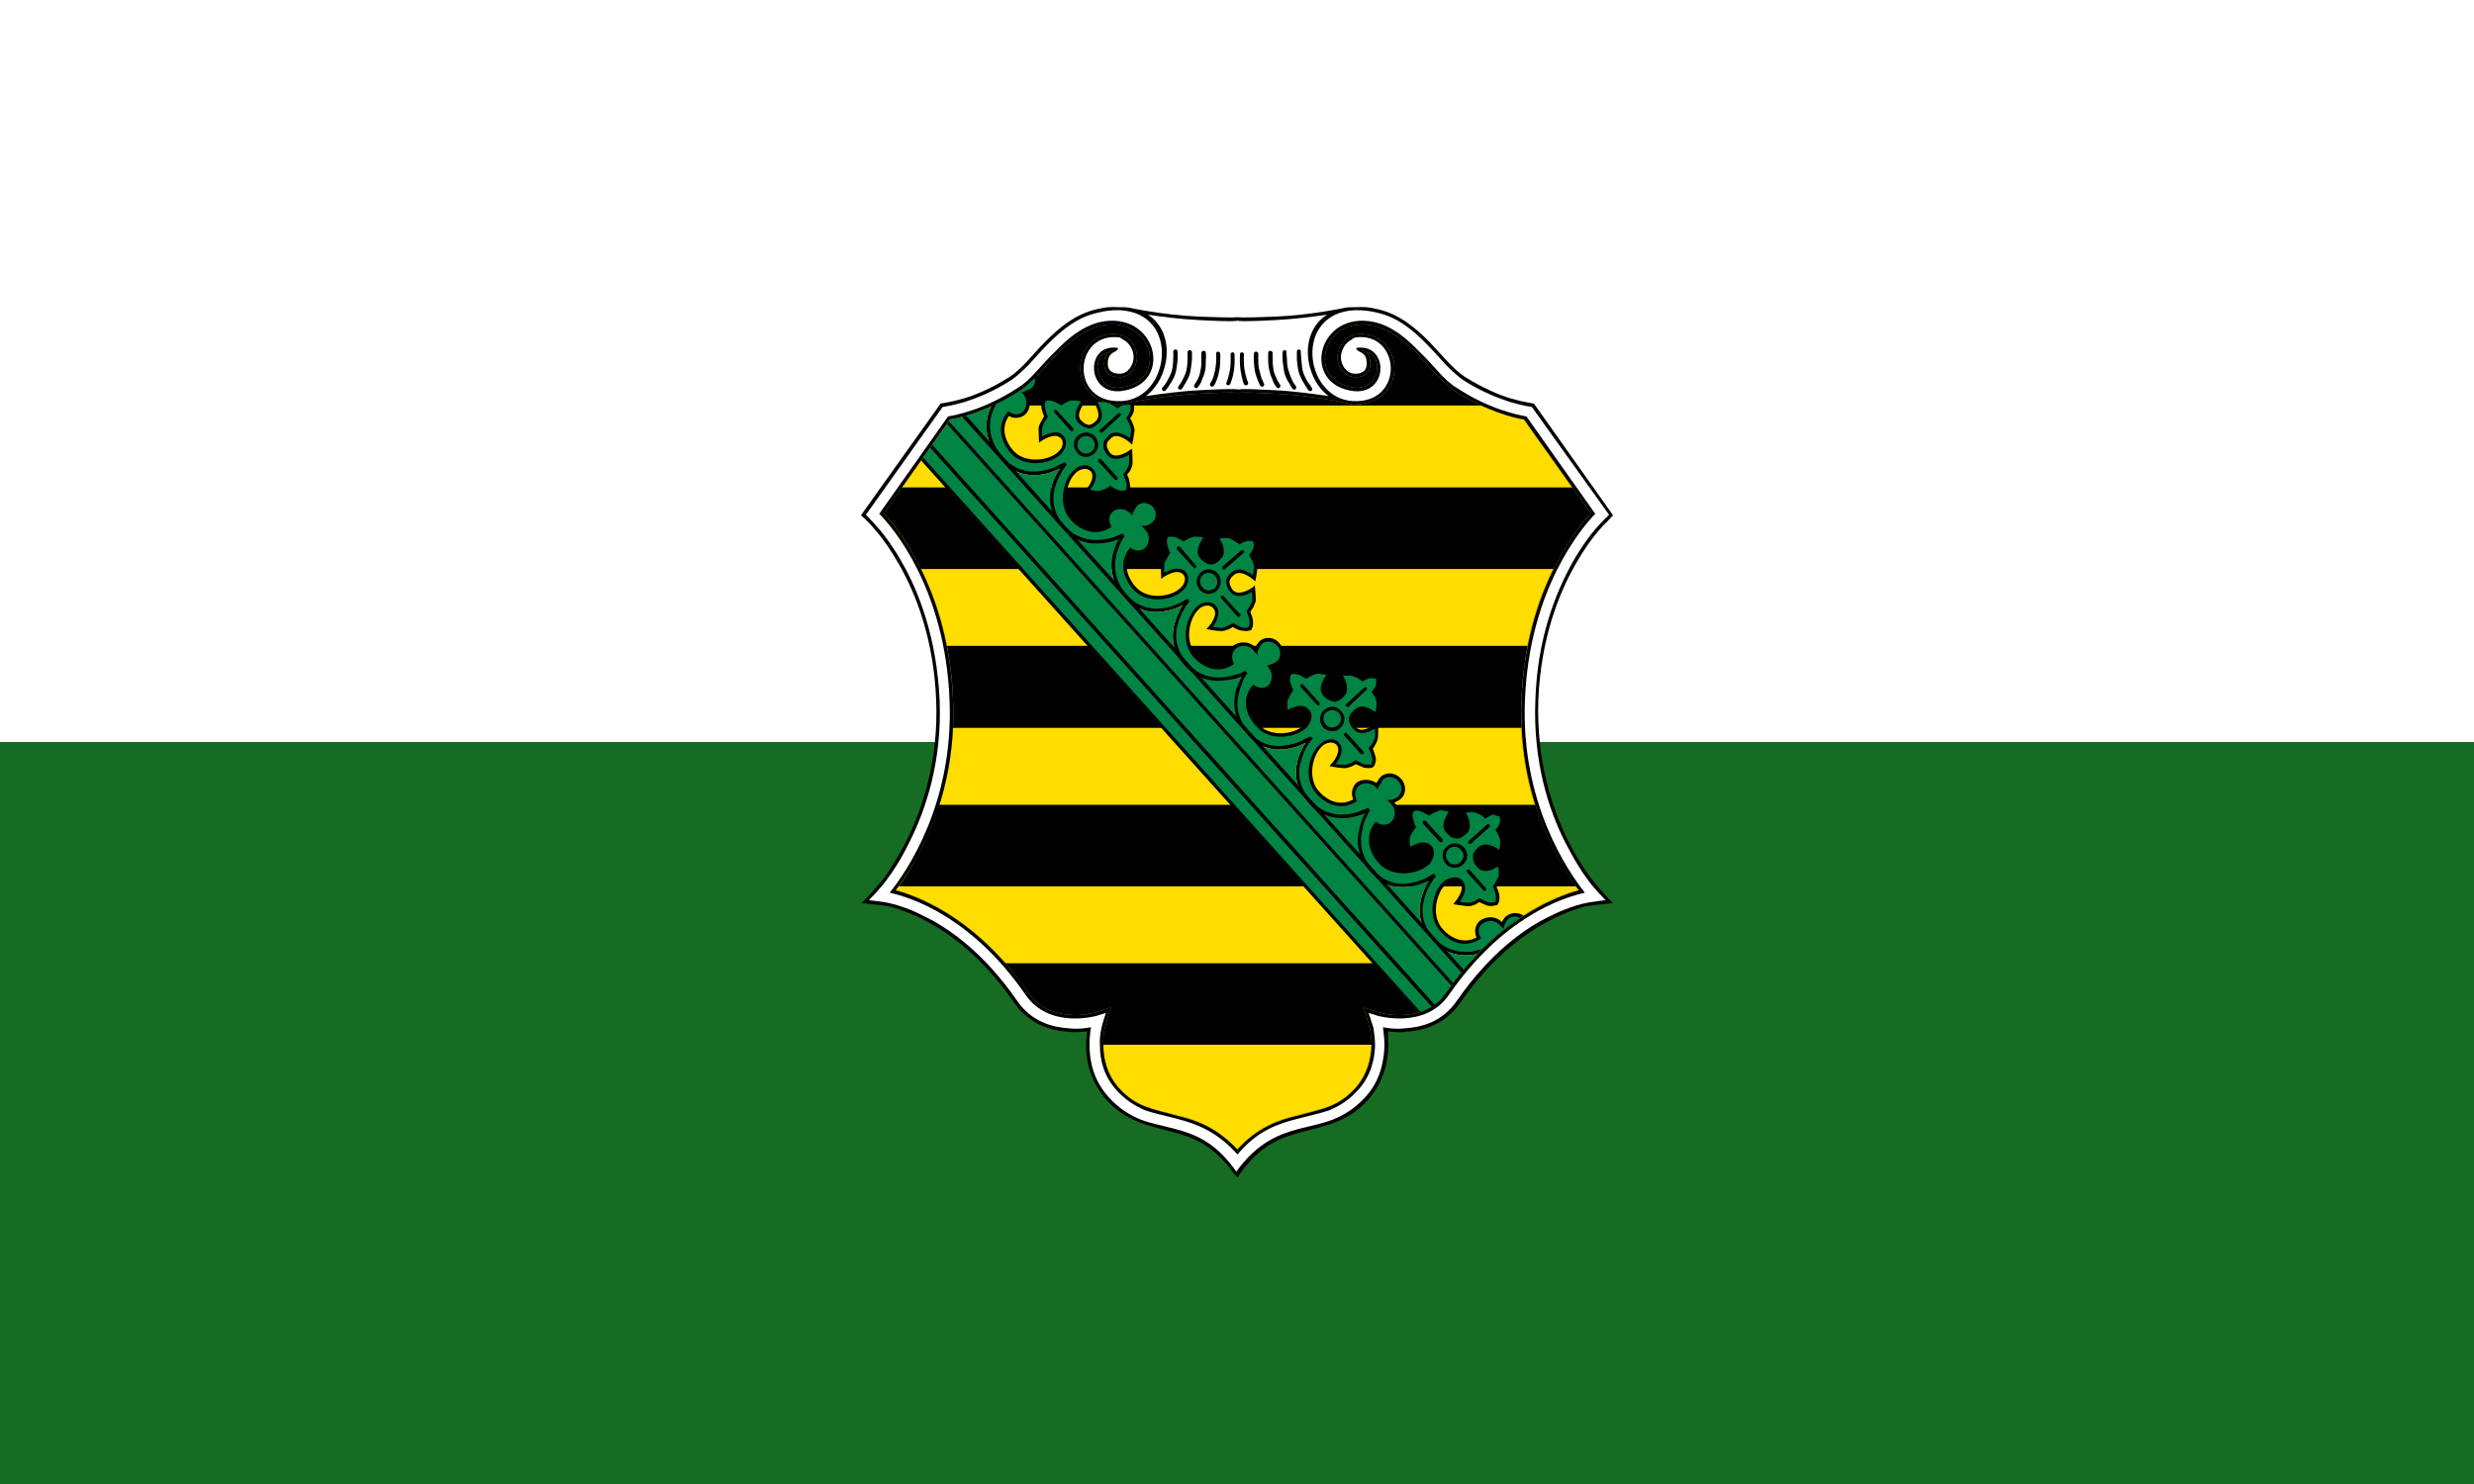
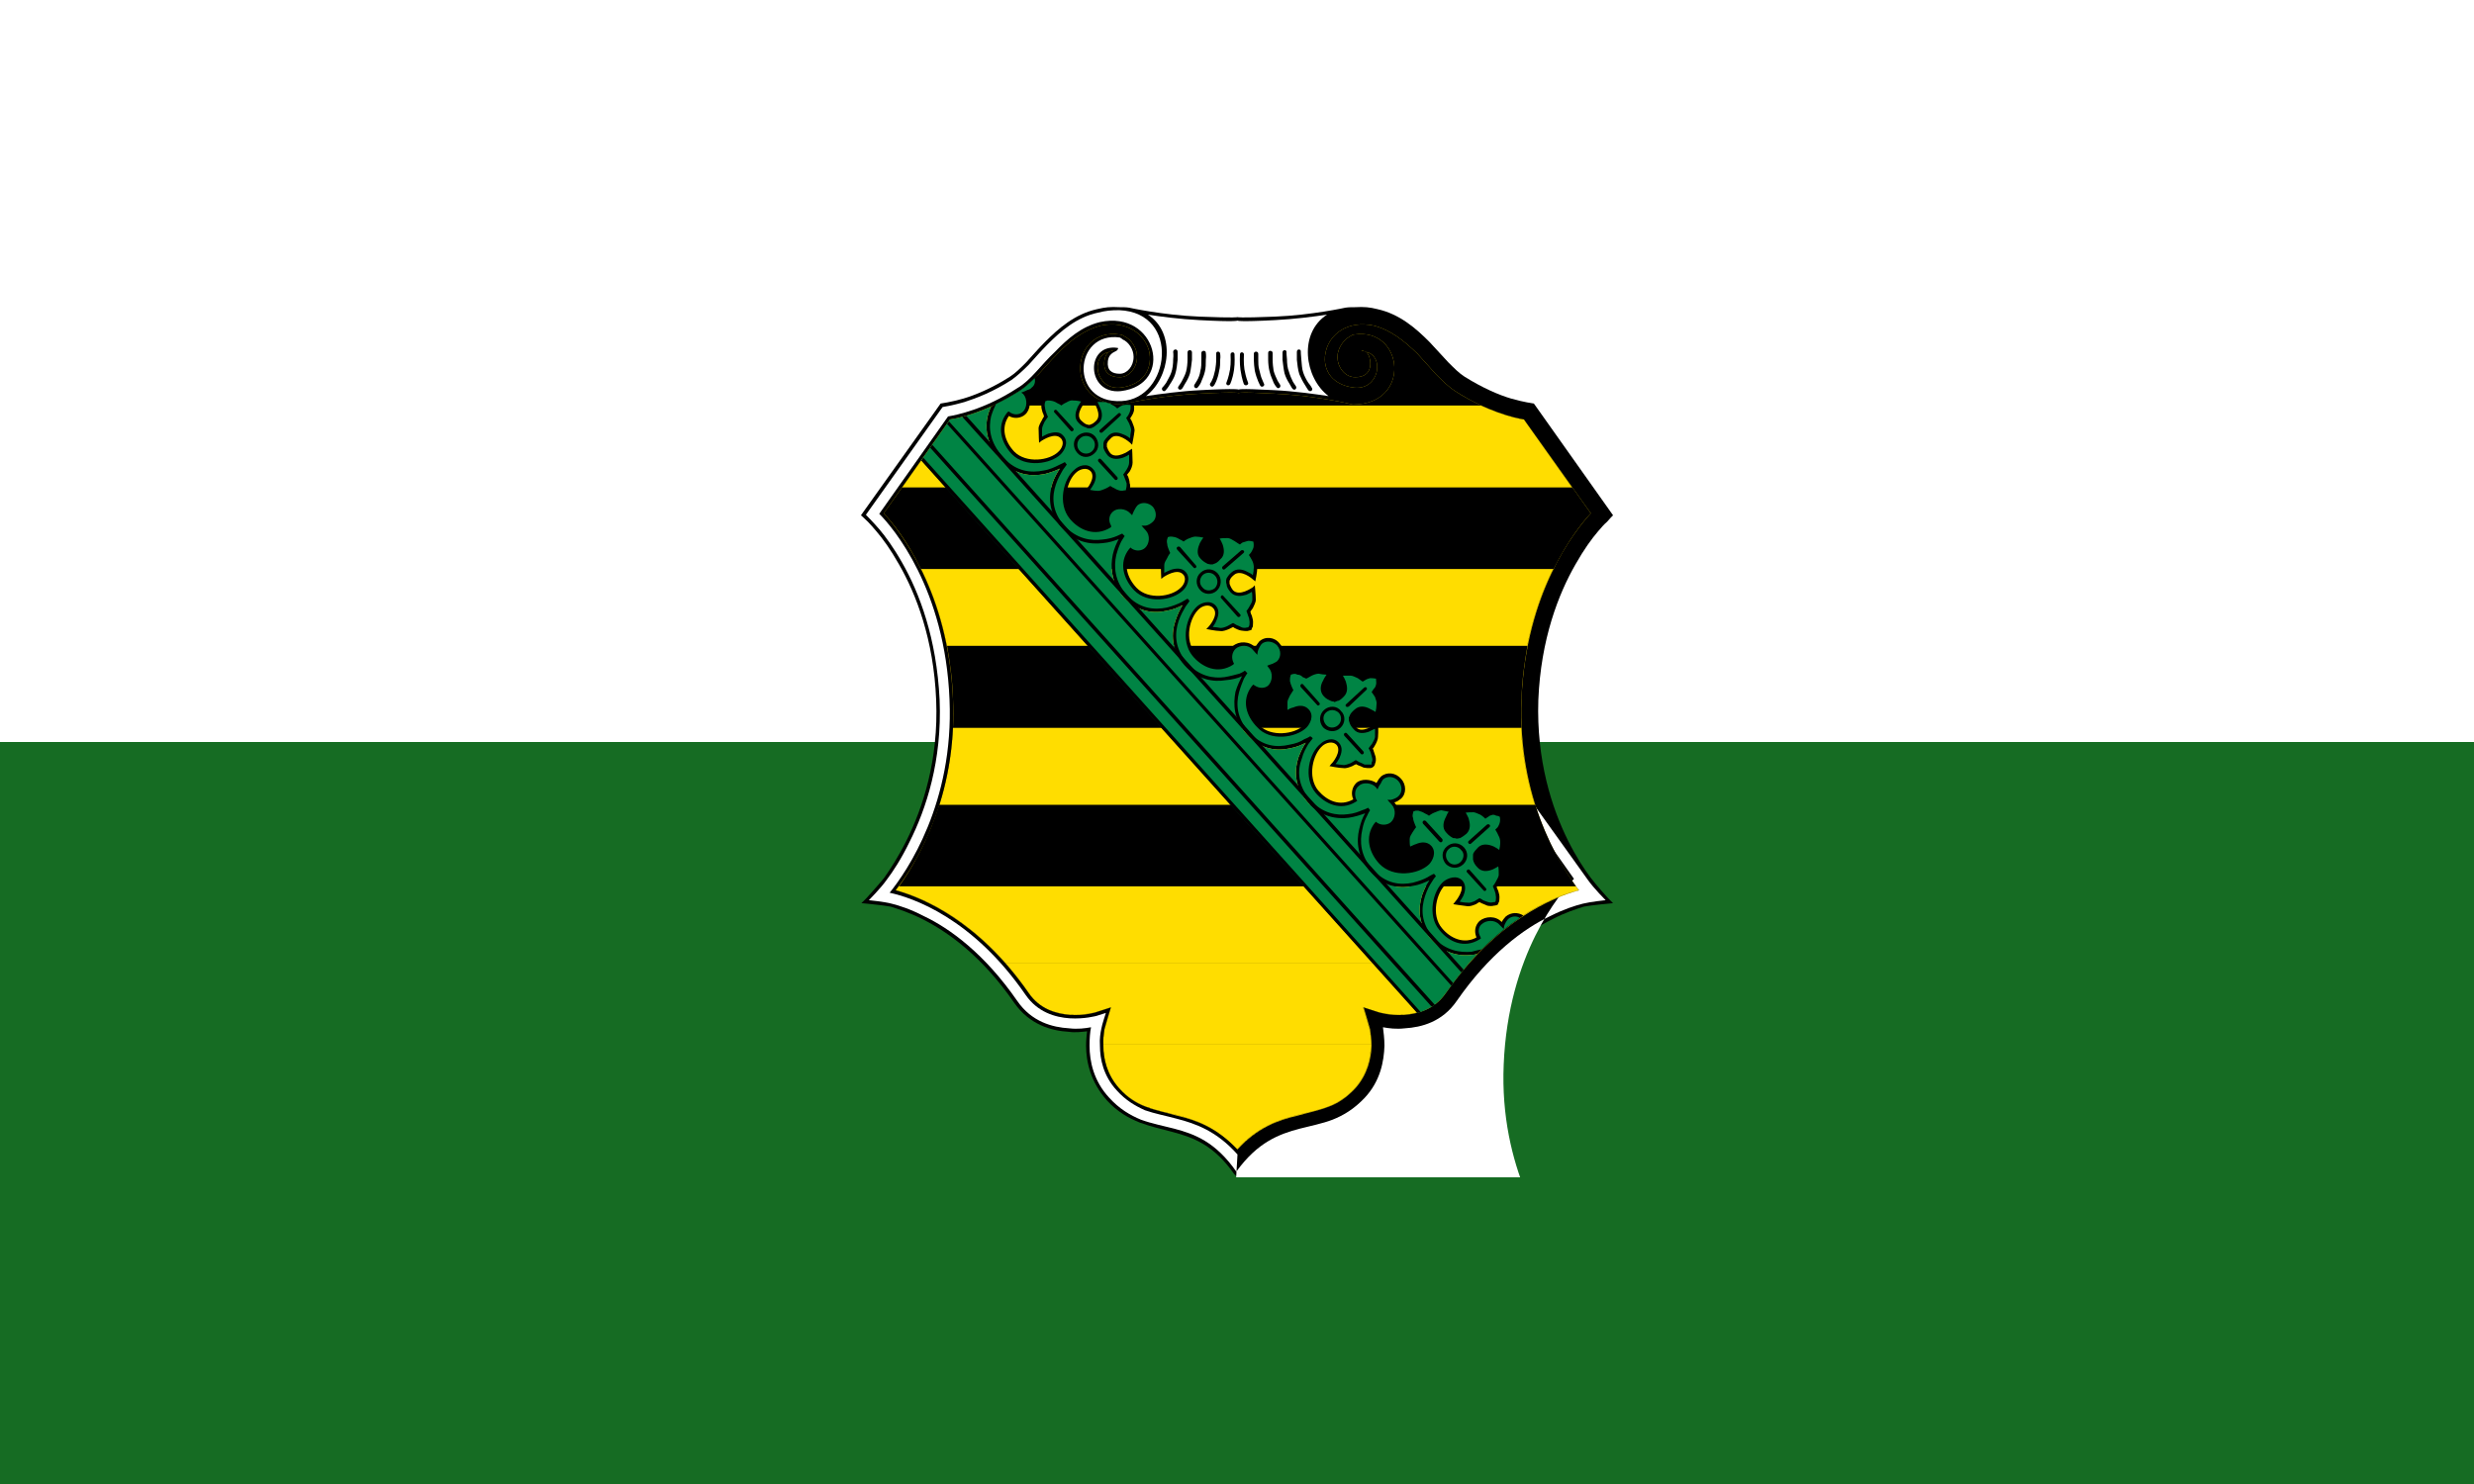
<svg xmlns="http://www.w3.org/2000/svg" height="300" overflow="hidden" width="500">
  <rect width="100%" height="100%" fill="#333333" stroke="none" />
  <clipPath id="a">
    <path d="m0 0h500v300h-500z" />
  </clipPath>
  <clipPath id="b">
    <path d="m174 62h152v176h-152z" />
  </clipPath>
  <clipPath id="c">
    <path d="m174 62h152v176h-152z" />
  </clipPath>
  <clipPath id="d">
    <path d="m174 62h152v176h-152z" />
  </clipPath>
  <g clip-path="url(#a)">
    <path d="m0 0h500v300h-500z" fill="#fff" />
    <path d="m0 0h500v300h-500z" fill="#166c23" />
    <path d="m0 0h500v150h-500z" fill="#fff" />
    <g clip-path="url(#b)">
      <g clip-path="url(#c)">
        <g clip-path="url(#d)">
          <path d="m76.1 175.3-.7-.7c-4.1-5.8-8.2-7.3-12.3-8.4-2.3-.6-4.5-1.1-6.7-1.9-2.3-.9-4.6-2.2-6.7-4.5-3.3-3.7-4.2-7.8-4.2-11 0-1.1.1-2 .2-2.9-1 .1-2.3.3-3.7.1-3.5-.2-7.9-1.4-11-5.8-6.5-9.4-13.4-14.3-18.6-16.9-2.6-1.3-4.8-2-6.4-2.5-1.5-.3-5.9-.7-5.9-.7l1-1s2.3-2.5 3.6-4.1c1.2-1.7 2.9-4.3 4.5-7.5 3.3-6.6 6.5-16.2 6-28.3-.5-12.3-4.1-21.4-7.5-27.3-1.7-3-3.3-5.2-4.6-6.7-.6-.7-1.2-1.4-1.7-1.9s-1.4-1.3-1.4-1.3l16.1-22.5s2.2-.3 4.6-1 5.8-2.1 9.4-4.4c1.1-.7 2.1-1.7 3.3-2.9 1.2-1.3 2.4-2.7 3.8-4.1 2.7-2.7 6-5.6 10.5-6.6 1.7-.4 2.7-.5 4.5-.4.6 0 1.5 0 2 .1 0 0 6.8 1.5 14.2 1.8 7.5.3 7.7.1 7.7.1s.1.2 7.6-.1c7.4-.3 14.2-1.8 14.2-1.8.6-.1 1.4-.1 2-.1 1.8-.1 2.9 0 4.5.4 4.5 1 7.8 3.9 10.5 6.6 1.3 1.4 2.6 2.8 3.8 4.1 1.2 1.2 2.2 2.2 3.3 2.9 3.7 2.3 7 3.7 9.4 4.4s4.6 1 4.6 1l16 22.5s-.8.8-1.2 1.3c-.6.5-1.2 1.2-1.8 1.9-1.3 1.5-2.9 3.7-4.6 6.7-3.4 5.9-7 15-7.5 27.3-.4 12.1 2.7 21.7 6 28.3 1.6 3.2 3.3 5.8 4.6 7.5 1.2 1.6 3.5 4.1 3.5 4.1l1 1s-4.4.4-5.9.7c-1.6.5-3.8 1.2-6.3 2.5-5.3 2.6-12.2 7.5-18.7 16.9-3.1 4.4-7.5 5.6-11.1 5.8-1.3.2-2.6 0-3.5-.1 0 .9.1 1.8.1 2.9-.1 3.2-.9 7.3-4.2 11-2.1 2.3-4.4 3.6-6.7 4.5-2.2.8-4.4 1.3-6.7 1.9-4.1 1.1-8.3 2.6-12.4 8.4l-.5.8z" fill-rule="evenodd" transform="matrix(1 0 0 1.004 174 62)" />
          <path d="m75.9 174.1v.1l.1-.1" fill="none" stroke="#c10077" stroke-miterlimit="2.613" stroke-width=".016" transform="matrix(1 0 0 1.004 174 62)" />
-           <path d="m76.1 170.7c-4.2-4.7-8.4-6.2-12.3-7.2-2.2-.6-4.4-1-6.4-1.7-2-.9-3.9-2-5.7-4-2.7-2.9-3.4-6.3-3.4-9-.1-1.4.1-2.6.3-3.5.1-.7.9-3.1.9-3.1l-1.9.6c-.1 0-9.5 2.7-14.3-4.2-10.8-15.6-22.9-19.6-27.5-20.6 3.5-4.3 13-18.1 12.1-38.9-.9-22.3-11.4-34.6-14.2-37.4l13.9-19.6c1.7-.3 7.4-1.4 14-5.7 1.4-.8 2.6-2 3.8-3.3s2.4-2.7 3.8-4c2.6-2.7 5.4-5.1 9.1-6 11.5-2.5 15.2 12.6 4.2 13.9-7 .7-7.2-9.7-.6-8.7.1 0 .1.3-.1.4-.1.4-1.7.4-1.9 2.3-.2 1.8.8 2.5 2.4 2.5 1.5 0 2.8-1.5 2.8-3.4 0-1.5-1-3-2.2-3.5-.2-.2-.4-.3-.6-.4-9.3-1.3-10.3 13.4.4 12.8 9.8-.5 12-17.8-.5-18.3-1.7 0-2.7.1-4.3.5-4.3.9-7.5 3.7-10.2 6.4-1.4 1.4-2.6 2.8-3.8 4.1-1.2 1.2-2.3 2.2-3.4 3-3.7 2.4-7.1 3.7-9.6 4.5-2.4.7-4.4 1-4.4 1l-15.5 21.7s1.4 1.4 2.7 2.9c1.2 1.4 2.9 3.7 4.6 6.7 3.5 6.1 7 15.2 7.6 27.7.5 12.2-2.7 21.9-6.1 28.6-1.6 3.3-3.3 5.9-4.6 7.6-1.2 1.7-3.6 4.1-3.6 4.1s3.1.3 4.6.7c1.6.4 3.8 1.1 6.5 2.5 5.3 2.5 12.3 7.6 18.9 17.1 2.9 4.2 7.1 5.3 10.5 5.5 1.7.2 3.2 0 4.3-.2h.1c-.2.9-.3 2.2-.3 3.7 0 3.1.8 7.1 4 10.5 2 2.2 4.2 3.5 6.4 4.4 2.2.8 4.4 1.2 6.7 1.8 4.2 1.1 8.4 2.7 12.6 8.7v-.1c4.3-5.9 8.6-7.5 12.8-8.6 2.3-.6 4.5-1 6.6-1.8 2.3-.9 4.4-2.2 6.5-4.4 3.2-3.4 3.9-7.4 4-10.5 0-1.5-.2-2.8-.3-3.7h.1c1.1.2 2.6.4 4.3.2 3.4-.2 7.6-1.3 10.5-5.5 6.6-9.5 13.6-14.6 18.9-17.1 2.8-1.4 5-2.1 6.6-2.5s4.6-.7 4.6-.7-2.4-2.4-3.6-4.1c-1.3-1.7-2.9-4.3-4.6-7.6-3.4-6.7-6.5-16.4-6-28.6.4-12.5 4.1-21.6 7.5-27.7 1.7-3 3.4-5.3 4.6-6.7 1.3-1.5 2.8-2.9 2.8-2.9l-15.6-21.7s-2-.3-4.4-1c-2.4-.8-5.9-2.1-9.6-4.5-1.1-.8-2.2-1.8-3.4-3-1.2-1.3-2.4-2.7-3.8-4.1-2.6-2.7-5.9-5.5-10.1-6.4-1.7-.4-2.7-.5-4.4-.5-12.6.5-10.3 17.8-.5 18.3 10.6.6 9.7-14.1.5-12.8-.3.1-.5.2-.7.4-1.1.5-2.2 2-2.2 3.5 0 1.9 1.3 3.4 2.9 3.4 1.5 0 2.5-.7 2.3-2.5-.1-1.9-1.9-1.9-1.9-2.3-.2-.1-.2-.4-.2-.4 6.6-1 6.6 9.4-.5 8.7-10.9-1.3-7.3-16.4 4.2-13.9 3.7.9 6.5 3.3 9.1 6 1.4 1.3 2.6 2.7 3.8 4s2.4 2.5 3.8 3.3c6.6 4.3 12.3 5.4 14 5.7l13.9 19.6c-2.7 2.8-13.3 15.1-14.2 37.4-.9 20.8 8.7 34.6 12.1 38.9-4.6 1-16.7 5-27.5 20.6-4.8 6.9-14.2 4.2-14.3 4.2l-1.9-.6s.8 2.4 1 3.1c.1.9.3 2.1.3 3.5-.1 2.7-.8 6.1-3.5 9-1.8 2-3.7 3.1-5.7 4-2.1.7-4.2 1.1-6.4 1.7-4 1-8.2 2.4-12.2 7.2" fill="#fff" fill-rule="evenodd" transform="matrix(1 0 0 1.004 174 62)" />
+           <path d="m76.1 170.7c-4.2-4.7-8.4-6.2-12.3-7.2-2.2-.6-4.4-1-6.4-1.7-2-.9-3.9-2-5.7-4-2.7-2.9-3.4-6.3-3.4-9-.1-1.4.1-2.6.3-3.5.1-.7.9-3.1.9-3.1l-1.9.6c-.1 0-9.5 2.7-14.3-4.2-10.8-15.6-22.9-19.6-27.5-20.6 3.5-4.3 13-18.1 12.1-38.9-.9-22.3-11.4-34.6-14.2-37.4l13.9-19.6c1.7-.3 7.4-1.4 14-5.7 1.4-.8 2.6-2 3.8-3.3s2.4-2.7 3.8-4c2.6-2.7 5.4-5.1 9.1-6 11.5-2.5 15.2 12.6 4.2 13.9-7 .7-7.2-9.7-.6-8.7.1 0 .1.3-.1.4-.1.4-1.7.4-1.9 2.3-.2 1.8.8 2.5 2.4 2.5 1.5 0 2.8-1.5 2.8-3.4 0-1.5-1-3-2.2-3.5-.2-.2-.4-.3-.6-.4-9.3-1.3-10.3 13.4.4 12.8 9.8-.5 12-17.8-.5-18.3-1.7 0-2.7.1-4.3.5-4.3.9-7.5 3.7-10.2 6.4-1.4 1.4-2.6 2.8-3.8 4.1-1.2 1.2-2.3 2.2-3.4 3-3.7 2.4-7.1 3.7-9.6 4.5-2.4.7-4.4 1-4.4 1l-15.5 21.7s1.4 1.4 2.7 2.9c1.2 1.4 2.9 3.7 4.6 6.7 3.5 6.1 7 15.2 7.6 27.7.5 12.2-2.7 21.9-6.1 28.6-1.6 3.3-3.3 5.9-4.6 7.6-1.2 1.7-3.6 4.1-3.6 4.1s3.1.3 4.6.7c1.6.4 3.8 1.1 6.5 2.5 5.3 2.5 12.3 7.6 18.9 17.1 2.9 4.2 7.1 5.3 10.5 5.5 1.7.2 3.2 0 4.3-.2h.1c-.2.9-.3 2.2-.3 3.7 0 3.1.8 7.1 4 10.5 2 2.2 4.2 3.5 6.4 4.4 2.2.8 4.4 1.2 6.7 1.8 4.2 1.1 8.4 2.7 12.6 8.7v-.1c4.3-5.9 8.6-7.5 12.8-8.6 2.3-.6 4.5-1 6.6-1.8 2.3-.9 4.4-2.2 6.5-4.4 3.2-3.4 3.9-7.4 4-10.5 0-1.5-.2-2.8-.3-3.7h.1c1.1.2 2.6.4 4.3.2 3.4-.2 7.6-1.3 10.5-5.5 6.6-9.5 13.6-14.6 18.9-17.1 2.8-1.4 5-2.1 6.6-2.5s4.6-.7 4.6-.7-2.4-2.4-3.6-4.1l-15.6-21.7s-2-.3-4.4-1c-2.4-.8-5.9-2.1-9.6-4.5-1.1-.8-2.2-1.8-3.4-3-1.2-1.3-2.4-2.7-3.8-4.1-2.6-2.7-5.9-5.5-10.1-6.4-1.7-.4-2.7-.5-4.4-.5-12.6.5-10.3 17.8-.5 18.3 10.6.6 9.7-14.1.5-12.8-.3.1-.5.2-.7.4-1.1.5-2.2 2-2.2 3.5 0 1.9 1.3 3.4 2.9 3.4 1.5 0 2.5-.7 2.3-2.5-.1-1.9-1.9-1.9-1.9-2.3-.2-.1-.2-.4-.2-.4 6.6-1 6.6 9.4-.5 8.7-10.9-1.3-7.3-16.4 4.2-13.9 3.7.9 6.5 3.3 9.1 6 1.4 1.3 2.6 2.7 3.8 4s2.4 2.5 3.8 3.3c6.6 4.3 12.3 5.4 14 5.7l13.9 19.6c-2.7 2.8-13.3 15.1-14.2 37.4-.9 20.8 8.7 34.6 12.1 38.9-4.6 1-16.7 5-27.5 20.6-4.8 6.9-14.2 4.2-14.3 4.2l-1.9-.6s.8 2.4 1 3.1c.1.9.3 2.1.3 3.5-.1 2.7-.8 6.1-3.5 9-1.8 2-3.7 3.1-5.7 4-2.1.7-4.2 1.1-6.4 1.7-4 1-8.2 2.4-12.2 7.2" fill="#fff" fill-rule="evenodd" transform="matrix(1 0 0 1.004 174 62)" />
          <path d="m76.1 169.7c4-4.4 8.2-5.9 12.1-6.8 2.1-.6 4.2-1 6.3-1.8 1.9-.7 3.6-1.8 5.4-3.7 2.5-2.8 3.2-6 3.3-8.6 0-1.3-.2-2.5-.3-3.3-.2-.8-1.3-4.4-1.3-4.4l3.1 1s2.3.7 5.1.5c2.9-.2 6.2-1.2 8.4-4.4 10.2-14.6 21.6-19.2 26.9-20.7-4-5.1-12.4-18.6-11.6-38.5.9-21.5 10.7-33.8 14-37.4l-13.5-18.9c-1.9-.3-7.5-1.6-13.9-5.7-1.4-.9-2.7-2.2-3.9-3.4-1.2-1.3-2.4-2.7-3.7-4.1-2.7-2.6-5.4-4.8-8.9-5.7-5.3-1.1-8.8 1.8-9.6 5-.9 3.2.6 6.9 5.7 7.5 5 .5 6.2-6.3 2.4-7.2-.3-.1-1.1-.4-.9-.2.2.1.7 0 .9.2.4.4.7.9.8 1.8.3 2.4-1.2 3.3-3 3.3-2.1 0-3.6-2-3.6-4.1 0-1.7 1.2-3.4 2.5-4.1.3-.2.6-.4.9-.4 10-1.5 11.7 14.1-.3 14.1l-1.8-.4s-6.8-1.5-14.2-1.8c-7.5-.4-7-.1-7-.1s-.2-.3-7.7.1c-7.4.3-14.2 1.8-14.2 1.8l-1.8.4c-11.9 0-10.3-15.6-.4-14.1.4 0 .7.2 1 .4 1.4.7 2.5 2.4 2.5 4.1 0 2.1-1.5 4.1-3.5 4.1-1.9 0-3.4-.9-3.1-3.3.1-.9.4-1.4.9-1.8.1-.2.6-.1.8-.2.2-.2-.6.1-.8.2-3.9.9-2.6 7.7 2.3 7.2 5.1-.6 6.6-4.3 5.8-7.5-.9-3.2-4.4-6.1-9.7-5-3.5.9-6.3 3.1-8.8 5.7-1.4 1.4-2.6 2.8-3.8 4.1-1.2 1.2-2.5 2.5-3.9 3.4-6.4 4.1-12 5.4-14 5.7l-13.4 18.9c3.3 3.6 13.1 15.9 14 37.4.9 19.9-7.6 33.4-11.6 38.5 5.4 1.5 16.7 6.1 26.9 20.7 2.2 3.2 5.5 4.2 8.4 4.4 2.8.2 5.1-.5 5.1-.5l3.1-1s-1.1 3.6-1.3 4.4c-.1.8-.3 2-.2 3.3 0 2.6.7 5.8 3.2 8.6 1.7 1.9 3.5 3 5.4 3.7 2.1.8 4.2 1.2 6.3 1.8 3.9.9 8 2.4 12.2 6.8z" fill="#fd0" fill-rule="evenodd" transform="matrix(1 0 0 1.004 174 62)" />
          <path d="m76 169.7c4.1-4.5 8.2-5.9 12.1-6.9 2.1-.5 4.3-1 6.3-1.7 1.9-.8 3.7-1.8 5.4-3.7 2.5-2.7 3.2-6 3.3-8.6 0-1.5-.1-2.6-.3-3.3-.2-.8-1.3-4.4-1.3-4.4l3.2 1s2.3.6 5.1.5c2.8-.3 6.1-1.1 8.4-4.4 10.1-14.7 21.4-19.3 26.9-20.7-4.1-5.1-12.5-18.7-11.7-38.5.9-21.5 10.8-33.8 14-37.4l-13.4-18.9c-2-.3-7.5-1.6-14-5.7-1.4-.9-2.7-2.2-3.9-3.4-1.2-1.3-2.4-2.7-3.7-4-2.6-2.7-5.4-4.9-8.8-5.7-5.4-1.2-8.8 1.7-9.7 5-.9 3.2.7 6.8 5.7 7.4 5 .5 6.3-6.2 2.4-7.2-.3 0-1.1-.3-.8-.1.1.1.7 0 .8.1.4.4.8 1 .8 1.8.3 2.4-1.1 3.3-3.1 3.3s-3.5-2-3.5-4c0-1.8 1.2-3.4 2.6-4.2.2-.2.5-.3.9-.4 9.9-1.4 11.6 14.1-.4 14.1l-1.8-.4s-6.8-1.5-14.2-1.8-7-.1-7-.1-.2-.2-7.6.1-14.2 1.8-14.2 1.8l-1.8.4c-12 0-10.3-15.5-.4-14.1.4.1.7.2.9.4 1.4.8 2.6 2.4 2.6 4.2 0 2-1.5 4-3.6 4-1.8 0-3.3-.9-3-3.3 0-.8.4-1.4.8-1.8.2-.1.7 0 .8-.1.3-.2-.5.1-.8.1-3.9 1-2.6 7.7 2.4 7.2 5-.6 6.6-4.2 5.7-7.4-.9-3.3-4.3-6.2-9.7-5-3.5.8-6.2 3-8.8 5.7-1.3 1.3-2.5 2.7-3.7 4-1.2 1.2-2.5 2.5-3.9 3.4-6.4 4.1-12 5.4-14 5.7l-13.4 18.9c3.3 3.6 13.1 15.9 14 37.4.8 19.8-7.6 33.4-11.6 38.5 5.3 1.4 16.7 6 26.9 20.7 2.2 3.3 5.5 4.1 8.3 4.4 2.9.1 5.1-.5 5.2-.5l3.1-1s-1.1 3.6-1.3 4.4c-.1.7-.3 1.8-.3 3.3.1 2.6.7 5.9 3.3 8.6 1.7 1.9 3.5 2.9 5.4 3.7 2 .7 4.1 1.2 6.3 1.7 3.9 1 7.9 2.4 12 6.9zm0 0c4.1-4.5 8.2-5.9 12.1-6.9 2.1-.5 4.3-1 6.3-1.7 1.9-.8 3.7-1.8 5.4-3.7 2.5-2.7 3.2-6 3.3-8.6 0-1.5-.1-2.6-.3-3.3-.2-.8-1.3-4.4-1.3-4.4l3.2 1s2.3.6 5.1.5c2.8-.3 6.1-1.1 8.4-4.4 10.1-14.7 21.4-19.3 26.9-20.7-4.1-5.1-12.5-18.7-11.7-38.5.9-21.5 10.8-33.8 14-37.4l-13.4-18.9c-2-.3-7.5-1.6-14-5.7-1.4-.9-2.7-2.2-3.9-3.4-1.2-1.3-2.4-2.7-3.7-4-2.6-2.7-5.4-4.9-8.8-5.7-5.4-1.2-8.8 1.7-9.7 5-.9 3.2.7 6.8 5.7 7.4 5 .5 6.3-6.2 2.4-7.2-.3 0-1.1-.3-.8-.1.1.1.7 0 .8.1.4.4.8 1 .8 1.8.3 2.4-1.1 3.3-3.1 3.3s-3.5-2-3.5-4c0-1.8 1.2-3.4 2.6-4.2.2-.2.5-.3.9-.4 9.9-1.4 11.6 14.1-.4 14.1l-1.8-.4s-6.8-1.5-14.2-1.8-7-.1-7-.1-.2-.2-7.6.1-14.2 1.8-14.2 1.8l-1.8.4c-12 0-10.3-15.5-.4-14.1.4.1.7.2.9.4 1.4.8 2.6 2.4 2.6 4.2 0 2-1.5 4-3.6 4-1.8 0-3.3-.9-3-3.3 0-.8.4-1.4.8-1.8.2-.1.7 0 .8-.1.3-.2-.5.1-.8.1-3.9 1-2.6 7.7 2.4 7.2 5-.6 6.6-4.2 5.7-7.4-.9-3.3-4.3-6.2-9.7-5-3.5.8-6.2 3-8.8 5.7-1.3 1.3-2.5 2.7-3.7 4-1.2 1.2-2.5 2.5-3.9 3.4-6.4 4.1-12 5.4-14 5.7l-13.4 18.9c3.3 3.6 13.1 15.9 14 37.4.8 19.8-7.6 33.4-11.6 38.5 5.3 1.4 16.7 6 26.9 20.7 2.2 3.3 5.5 4.1 8.3 4.4 2.9.1 5.1-.5 5.2-.5l3.1-1s-1.1 3.6-1.3 4.4c-.1.7-.3 1.8-.3 3.3.1 2.6.7 5.9 3.3 8.6 1.7 1.9 3.5 2.9 5.4 3.7 2 .7 4.1 1.2 6.3 1.7 3.9 1 7.9 2.4 12 6.9z" fill="none" stroke="#000" stroke-miterlimit="2.613" stroke-width=".016" transform="matrix(1 0 0 1.004 174 62)" />
          <path d="m125.4 19.9h-98.7c1.7-.8 3.5-1.7 5.3-2.9 1.4-.9 2.7-2.2 3.9-3.4 1.2-1.3 2.4-2.7 3.8-4.1 2.5-2.6 5.3-4.8 8.8-5.7 5.3-1.1 8.8 1.8 9.7 5 .8 3.2-.7 6.9-5.8 7.5-4.9.5-6.2-6.3-2.3-7.2.2-.1 1-.4.8-.2-.2.1-.7 0-.8.2-.5.4-.8.9-.9 1.8-.3 2.4 1.2 3.3 3.1 3.3 2 0 3.5-2 3.5-4.1 0-1.7-1.1-3.4-2.5-4.1-.3-.2-.6-.4-1-.4-9.9-1.5-11.5 14.1.4 14.1l1.8-.4s6.8-1.5 14.2-1.8c7.5-.4 7.7-.1 7.7-.1s-.5-.3 7 .1c7.4.3 14.2 1.8 14.2 1.8l1.8.4c12 0 10.3-15.6.3-14.1-.3 0-.6.2-.9.4-1.3.7-2.5 2.4-2.5 4.1 0 2.1 1.5 4.1 3.6 4.1 1.8 0 3.3-.9 3-3.3-.1-.9-.4-1.4-.8-1.8-.2-.2-.7-.1-.9-.2-.2-.2.6.1.9.2 3.8.9 2.6 7.7-2.4 7.2-5.1-.6-6.6-4.3-5.7-7.5.8-3.2 4.3-6.1 9.6-5 3.5.9 6.2 3.1 8.9 5.7 1.3 1.4 2.5 2.8 3.7 4.1 1.2 1.2 2.5 2.5 3.9 3.4 1.8 1.2 3.6 2.1 5.3 2.9" fill-rule="evenodd" transform="matrix(1 0 0 1.004 174 62)" />
          <path d="m125.3 19.9h-98.6" fill="none" stroke="#000" stroke-miterlimit="2.613" stroke-width=".016" transform="matrix(1 0 0 1.004 174 62)" />
          <path d="m8.3 36.4h135.5l3.7 5.2c-1.6 1.7-4.6 5.4-7.5 11.2h-127.9c-2.8-5.8-5.9-9.5-7.5-11.2z" fill-rule="evenodd" transform="matrix(1 0 0 1.004 174 62)" />
          <path d="m8.3 36.4h135.5m-3.9 16.4h-127.8" fill="none" stroke="#000" stroke-miterlimit="2.613" stroke-width=".016" transform="matrix(1 0 0 1.004 174 62)" />
          <path d="m17.4 68.3h117.3c-.6 3.4-1.1 6.9-1.2 10.7-.1 2-.1 3.9 0 5.8h-114.9c.1-1.9.1-3.8 0-5.8-.1-3.8-.6-7.3-1.2-10.7" fill-rule="evenodd" transform="matrix(1 0 0 1.004 174 62)" />
          <path d="m17.4 68.3h117.2m-1.2 16.4h-114.8" fill="none" stroke="#000" stroke-miterlimit="2.613" stroke-width=".016" transform="matrix(1 0 0 1.004 174 62)" />
          <path d="m15.8 100.3h120.5c2.4 7.6 5.9 13.2 8.2 16.4h-136.8c2.3-3.2 5.7-8.8 8.1-16.4" fill-rule="evenodd" transform="matrix(1 0 0 1.004 174 62)" />
          <path d="m15.8 100.3h120.5m8.1 16.4h-136.7" fill="none" stroke="#000" stroke-miterlimit="2.613" stroke-width=".016" transform="matrix(1 0 0 1.004 174 62)" />
-           <path d="m29.2 132.2h93.7c-1.6 1.8-3.2 3.8-4.7 6-2.2 3.2-5.5 4.2-8.4 4.4-2.8.2-5.1-.5-5.1-.5l-3.1-1s1.1 3.6 1.3 4.4c.1.8.3 1.8.3 3.1h-54.2c-.1-1.3.1-2.3.2-3.1.2-.8 1.3-4.4 1.3-4.4l-3.1 1s-2.3.7-5.1.5c-2.9-.2-6.2-1.2-8.4-4.4-1.6-2.2-3.1-4.2-4.7-6" fill-rule="evenodd" transform="matrix(1 0 0 1.004 174 62)" />
          <path d="m29.2 132.1h93.6m-19.7 16.4h-54.2" fill="none" stroke="#000" stroke-miterlimit="2.613" stroke-width=".016" transform="matrix(1 0 0 1.004 174 62)" />
          <g fill-rule="evenodd">
            <path d="m124.4 127c-.5-1.2-.3-2.4.6-3.3 1.2-1 3.3-1.1 4.5.2.2-.4.6-.9.8-1.1 1.1-.9 2.5-.9 3.6-.2-2.9 2-6.1 4.4-9.3 7.7-.3.1-.7.2-1.1.2-2.4.3-5.5-.1-8.2-3.1-2.8-3-2.7-6.4-1.9-8.9.4-1.2 1-2.3 1.5-3-.9.4-2 .9-3.2 1.1-2.5.6-5.9.4-8.7-2.8-2.7-2.9-2.9-6.2-2.3-8.6.3-1.3.7-2.4 1.2-3.2-.8.3-2 .7-3.3.9-2.4.3-5.6-.1-8.3-3.1-2.8-3.2-2.7-6.5-1.9-9 .5-1.3 1-2.3 1.5-3-.8.4-1.9.9-3.1 1.1-2.6.6-5.9.4-8.8-2.8-2.7-2.9-2.8-6.1-2.3-8.6.4-1.3.9-2.3 1.3-3.1-.8.4-2 .7-3.3.8-2.4.4-5.6 0-8.3-3-2.8-3.1-2.7-6.6-1.8-9.1.4-1.2.9-2.2 1.4-3-.8.4-1.9.9-3.1 1.1-2.6.6-5.9.4-8.8-2.7-2.6-3-2.7-6.2-2.2-8.6.3-1.3.8-2.4 1.2-3.1-.8.3-1.9.7-3.2.8-2.5.3-5.6-.1-8.3-3.1-2.8-3.1-2.7-6.4-1.9-9 .4-1.1 1-2.2 1.5-2.9-.8.4-1.9.8-3.1 1.1-2.7.5-6 .3-8.8-2.9-4-4.3-3.1-8.4-2-10.7 1.8-.8 3.7-1.8 5.7-3.1 1.3-.9 2.5-2 3.7-3.2.4 1.1.1 2.3-.7 3-.3.3-.7.5-1.1.6l-.3.2c.8 1.2.7 3.1-.4 4.1-.9.8-2.3.9-3.3.3-1.7 2.4-.8 5.2 1.1 7.2 2.4 2.4 7.1 1.8 8.9 0 .7-.6 1.3-1.9.5-2.7-1.2-1.3-3.7.4-3.9.5l-.5.4s-.1-1.9-.1-2.9c0-.5.4-1.2.7-1.7.1-.3.3-.5.4-.7 0-.1-.1-.2-.1-.4-.2-.3-.3-.8-.4-1.2-.1-.5 0-1 0-1.3.1-.4.3-.8.3-.8s.4-.1.8-.2c.3 0 .8 0 1.3.1.4.2.9.4 1.2.5.1.1.3.2.4.2.1-.1.4-.2.7-.4.5-.2 1.2-.5 1.8-.4.9.1 2.8.4 2.8.4l-.4.5c-.1.1-2.1 2.4-1 3.7.5.5.9.8 1.2.9.2 0 .3.1.4.1h.1.1c.1 0 .1 0 .2-.1.2 0 .6-.2 1.1-.7 1.3-1.2-.4-3.7-.5-3.9l-.4-.5h1.2c1.3.7 2.9 1.1 4.9 1.1l1.8-.4.5-.1h.1v.2c.1.4.2 1.3 0 1.8-.1.4-.4.8-.5 1-.1.1-.1.2-.2.3.1.1.3.4.4.7.2.5.5 1.2.5 1.7-.1 1-.5 2.9-.5 2.9l-.4-.4c-.1-.1-2.5-2.2-3.8-1-.5.5-.8.8-.8 1-.1.1-.1.2-.1.2v.2.4c.1.3.3.8.7 1.3 1.2 1.3 3.8-.5 3.9-.6l.5-.3s.1 1.9.1 2.8c0 .6-.3 1.3-.6 1.8-.2.2-.4.5-.5.6 0 .1.1.3.2.4.1.4.3.8.3 1.3.2.5.1 1 0 1.3-.1.4-.3.7-.3.7s-.4.2-.7.2c-.4.1-.9.1-1.4-.1-.4-.1-.8-.3-1.2-.5-.1-.1-.2-.1-.3-.2-.2.1-.5.3-.8.4-.5.3-1.2.5-1.7.5-1-.1-2.9-.4-2.9-.4l.4-.5c.2-.1 2.2-2.5 1-3.8-.8-.8-2.1-.4-2.8.2-2 1.6-3.1 6.2-.9 8.9 1.8 2.1 4.5 3.3 7.1 1.9-.5-1.2-.3-2.5.6-3.3 1.1-1 3-1 4.2 0l.1-.3c.2-.3.5-.8.7-1 1.2-1 3-.8 4.1.4s1.1 3-.1 4c-.3.3-.8.6-1.3.7 1.2 1.3 1 3.5-.2 4.5-.9.8-2.3.9-3.3.3-1.7 2.4-.8 5.2 1.1 7.2 2.4 2.5 7.1 1.8 8.9 0 .7-.6 1.3-1.9.5-2.7-1.2-1.3-3.7.4-3.9.5l-.5.4s-.1-1.9-.1-2.9c0-.5.4-1.2.7-1.7.1-.3.3-.5.4-.7 0-.1-.1-.2-.1-.4-.2-.3-.3-.7-.4-1.2s0-1 0-1.3c.1-.4.3-.7.3-.7s.4-.2.8-.2c.3-.1.8-.1 1.3 0 .4.2.9.4 1.2.5.1.1.3.2.3.2.2-.1.5-.2.8-.4.5-.2 1.2-.5 1.8-.4.9.1 2.8.4 2.8.4l-.5.5c-.1.1-2 2.5-.9 3.8.4.5.8.7 1.1.8.3 0 .4.1.5.1h.1.1s.1 0 .2-.1c.2 0 .6-.2 1.1-.7 1.3-1.1-.5-3.7-.6-3.9l-.3-.5s1.9-.1 2.8-.1c.6 0 1.3.4 1.8.7.3.1.5.3.7.4 0 0 .1-.1.2-.1.3-.2.6-.3 1.1-.4s1.4 0 1.8.2l.2.1v.1c.2.5.2 1.3.1 1.8-.2.5-.4.9-.6 1.1 0 .1-.1.2-.1.2.1.2.2.4.3.7.3.5.6 1.2.5 1.8 0 1-.4 2.8-.4 2.8l-.5-.4c-.1-.1-2.4-2.1-3.8-.9-.5.4-.8.8-.8 1-.1.1-.1.1-.1.2v.2.4c.1.3.3.8.7 1.3 1.3 1.3 3.8-.5 4-.6l.4-.4s.2 1.9.2 2.9c0 .6-.4 1.2-.6 1.7-.2.3-.4.5-.5.7 0 .1.1.2.1.4.2.3.3.8.4 1.2.1.5 0 1 0 1.4-.2.3-.3.7-.3.7s-.4.1-.8.2c-.3 0-.8 0-1.3-.1s-.9-.3-1.3-.5c-.1-.1-.3-.2-.3-.2-.2.1-.4.2-.8.4-.5.2-1.2.5-1.8.4-.9 0-2.8-.4-2.8-.4l.4-.4c.2-.2 2.2-2.5 1-3.8-.8-.9-2.1-.5-2.8.1-2 1.7-3.1 6.3-.8 9 1.7 2.1 4.4 3.3 7 1.9-.5-1.1-.3-2.4.6-3.4 1.2-1 3.3-1 4.5.3.2-.5.6-.9.8-1.2 1.2-1.1 3.1-.9 4.1.4 1.1 1.2 1.1 3 0 4.1-.3.2-.8.5-1.2.6l-.2.1c.8 1.3.6 3.2-.5 4.2-.9.8-2.2.9-3.3.2-1.7 2.4-.8 5.3 1.1 7.3 2.4 2.4 7.1 1.8 9 0 .7-.7 1.2-1.9.5-2.8-1.2-1.3-3.8.5-3.9.6l-.5.4s-.2-2-.1-2.9c0-.6.3-1.3.6-1.7.2-.3.4-.6.5-.7 0-.1-.1-.2-.1-.4-.2-.3-.3-.8-.5-1.3 0-.5 0-.9.1-1.3.1-.3.3-.7.3-.7s.4-.1.7-.2c.4-.1.9-.1 1.3.1.5.1.9.3 1.3.5.1.1.2.2.3.2l.8-.4c.5-.2 1.2-.5 1.7-.5 1 .1 2.9.5 2.9.5l-.4.4c-.2.1-2.1 2.5-1 3.8.4.5.9.7 1.2.9h.4.1.1.2c.2-.1.6-.3 1.1-.7 1.3-1.2-.5-3.8-.6-3.9l-.3-.5s1.9-.2 2.8-.1c.6 0 1.3.3 1.8.6.2.1.4.4.6.5 0-.1.1-.1.3-.1.2-.2.6-.4 1.1-.5s1.3.1 1.7.2h.2v.3c.1.4.2 1.3 0 1.7-.1.5-.3.9-.5 1.1 0 .1-.1.2-.1.3.1.1.2.4.4.6.2.5.5 1.2.4 1.8-.1 1-.4 2.8-.4 2.8l-.4-.4c-.2-.1-2.6-2.1-3.8-.9-.6.5-.8.8-.9 1 0 .1-.1.1-.1.2v.2c0 .1 0 .2.1.4.1.3.3.8.7 1.3 1.1 1.3 3.7-.5 3.8-.6l.6-.4s.1 1.9 0 2.9c0 .5-.3 1.2-.6 1.7-.2.3-.3.6-.5.7.1.1.2.2.2.4.1.4.3.8.4 1.2.1.5.1 1-.1 1.4 0 .3-.3.6-.3.6s-.3.3-.7.3-.8 0-1.3-.1c-.4-.2-.9-.4-1.2-.5-.1-.1-.3-.1-.3-.2-.2.1-.5.2-.8.4-.5.2-1.2.5-1.8.4-.9 0-2.8-.4-2.8-.4l.4-.5c.1 0 2.2-2.5 1-3.8-.8-.8-2.1-.4-2.8.2-2 1.7-3.1 6.3-.9 9 1.8 2.1 4.4 3.3 7.1 1.8-.5-1.1-.3-2.4.6-3.3 1-.9 2.9-.8 4.1 0l.1-.2c.2-.4.5-.8.8-1.1 1.2-1 3-.8 4.1.5 1 1.1 1.1 3-.1 4-.4.3-.8.6-1.3.7 1.1 1.3.9 3.4-.2 4.5-1 .8-2.3.9-3.4.2-1.7 2.5-.8 5.3 1.1 7.3 2.4 2.4 7.2 1.8 9 0 .7-.7 1.2-1.9.5-2.8-1.2-1.2-3.8.5-3.9.6l-.5.4s-.1-1.9-.1-2.9c0-.6.4-1.2.6-1.7.2-.3.4-.6.5-.7 0-.1-.1-.2-.2-.4-.1-.3-.3-.8-.3-1.2-.2-.6-.1-1 0-1.4.1-.3.3-.7.3-.7s.4-.1.7-.2c.3 0 .9 0 1.4.1.4.1.8.3 1.1.5.2.1.3.2.4.3.2-.2.5-.3.7-.5.5-.2 1.3-.5 1.8-.4 1 0 2.9.4 2.9.4l-.5.5c0 .1-2.1 2.4-.9 3.7.5.5.9.7 1.2.9h.4c0 .1.1.1.1.1h.1s.1-.1.2-.1c.2 0 .6-.2 1.1-.7 1.3-1.2-.5-3.7-.6-3.9l-.3-.5s1.8-.1 2.8-.1c.6 0 1.2.3 1.7.6.3.2.6.4.7.5.1-.1.1-.1.2-.1.3-.2.7-.3 1.1-.4s.8 0 1.1.1c.4.1.7.2.9.3h.1l.1.2c.2.5.2 1.3.1 1.8-.2.4-.4.9-.6 1.1 0 0-.1.1-.1.2.1.2.2.4.3.7.3.5.6 1.2.5 1.7 0 1.1-.4 2.9-.4 2.9l-.5-.4c-.1-.1-2.4-2.1-3.8-.9-.4.4-.7.7-.8.9v.2.2.4c.1.4.2.9.7 1.4 1.2 1.3 3.7-.5 3.9-.7l.4-.3s.2 1.9.2 2.9c0 .5-.4 1.2-.6 1.7-.2.3-.5.5-.5.7 0 .1 0 .2.1.4.2.3.3.8.4 1.2.1.5 0 1 0 1.3-.2.4-.3.7-.3.7s-.4.2-.8.2c-.3.1-.8.1-1.3 0-.5-.2-.9-.4-1.2-.5-.2-.1-.3-.2-.4-.2s-.4.2-.7.4c-.5.2-1.2.5-1.8.4-1-.1-2.8-.4-2.8-.4l.4-.5c.1-.1 2.1-2.5 1-3.8-.8-.8-2.1-.4-2.8.2-2 1.7-3.1 6.3-.9 8.9 1.7 2.1 4.5 3.3 7 1.9" transform="matrix(1 0 0 1.004 174 62)" />
            <path d="m133.2 123.1c-.7-.5-1.7-.4-2.4.2-.3.3-.7 1-.8 1.4l-.1.6-.9-.9c-.9-1-2.6-.9-3.5-.1-.7.5-.9 1.6-.3 2.6l.1.3-.3.2c-3.1 1.9-6.2.5-8.1-1.9-2.5-2.9-1.3-8 .9-9.8.8-.6 2.6-1.4 3.8-.1.8 1 .5 2.2.1 3.1-.2.4-.5.8-.7 1.1.4.1 1 .2 1.6.2.4.1.9-.1 1.4-.3.5-.3 1-.6 1-.6s.5.2.7.4c.3.1.7.3 1.1.4s.7.1 1 0h.3c.1-.1.2-.2.2-.3 0-.3.1-.7 0-1 0-.4-.2-.9-.3-1.2s-.3-.7-.3-.7.4-.5.6-.9c.3-.5.6-1.1.6-1.4 0-.6 0-1.2-.1-1.7-.3.2-.7.4-1.1.6-1 .4-2.2.6-3.1-.4-.6-.6-.8-1.1-.9-1.6 0-.2 0-.4 0-.5s0-.2 0-.2c0-.1 0-.1 0-.1 0-.2 0-.3.1-.5s.4-.6 1-1.2c.9-.8 2.2-.5 3.1-.1.4.2.9.5 1.1.7.1-.4.2-1 .2-1.6 0-.4-.1-.9-.4-1.4-.2-.5-.6-1.1-.6-1.1s.3-.3.5-.5c.1-.2.3-.5.4-.9.1-.3.1-.9 0-1.2-.2-.1-.4-.2-.7-.2-.3-.2-.6-.2-.7-.2-.4.1-.7.2-.9.4-.2.1-.6.4-.6.4s-.5-.5-1-.8c-.5-.2-1.1-.5-1.4-.5-.5 0-1.2 0-1.6.1.2.2.4.7.6 1.1.3 1 .5 2.2-.4 3.1-.6.5-1.1.8-1.3.9-.3 0-.4.1-.5.1h-.1c-.1 0-.1 0-.2 0-.1-.1-.4-.1-.6-.1-.4-.2-.9-.5-1.4-1.1-.9-.9-.6-2.2-.1-3.1.2-.5.4-.9.6-1.1-.4-.1-1-.2-1.5-.3-.4 0-.9.3-1.5.5-.5.2-1 .6-1 .6s-.4-.3-.7-.4c-.3-.2-.7-.4-1.1-.5-.3-.2-.7-.1-1-.1-.1.1-.2.1-.3.1-.1.1-.1.2-.1.3-.1.3-.2.7 0 1.1 0 .4.2.8.3 1.1s.3.7.3.7-.4.5-.7 1-.6.9-.6 1.4 0 1.1.1 1.5c.3-.1.8-.4 1.2-.5.9-.4 2.2-.6 3.1.4 1.1 1.3.2 3-.5 3.7-2.1 2-7.2 2.8-10-.1-2-2.1-3.1-5.4-1-8.2l.3-.3.2.2c.9.6 2.1.5 2.8-.1.9-.8 1.1-2.5.2-3.5l-.9-1h.7c.5-.1 1.2-.4 1.5-.7.8-.7.9-2.1 0-3.1-.8-.9-2.2-1.1-3.1-.3-.1.1-.3.5-.5.9-.3.3-.6 1.1-.6 1.1l-.3-.4c-.9-1-2.7-1.1-3.5-.3-.8.6-.9 1.8-.5 2.7l.2.3-.3.2c-3.1 1.9-6.2.4-8.1-1.8-2.6-3.1-1.3-8.1 1-9.9.7-.7 2.5-1.5 3.7-.2.9 1 .5 2.2.1 3.1-.3.5-.5.9-.8 1.2.5.1 1.1.1 1.7.2.3 0 .9-.2 1.4-.4.5-.3 1-.6 1-.6s.4.2.7.4c.3.1.7.3 1.1.5h1 .4c0-.2 0-.2 0-.4.2-.3.2-.7.1-1-.1-.4-.2-.8-.3-1.1-.2-.4-.4-.8-.4-.8s.4-.5.7-.9c.3-.5.6-1.1.6-1.4 0-.6 0-1.2 0-1.6-.4.1-.8.4-1.3.6-.9.3-2.2.5-3-.5-.6-.6-.8-1.1-.9-1.5-.1-.2-.1-.4-.1-.6 0-.1 0-.1 0-.2v-.1c.1-.1.1-.2.2-.4.1-.3.4-.7 1-1.2 1-.9 2.2-.6 3.1-.1.4.2.8.4 1.1.6.1-.4.2-1 .2-1.5.1-.4-.1-.9-.3-1.5-.3-.5-.7-1-.7-1s.3-.4.4-.6c.2-.2.4-.4.5-.9.1-.2 0-.8 0-1.1v-.1c-.5-.1-.9-.1-1.2-.1-.4.1-.7.2-1 .4-.2.1-.5.3-.5.3s-.6-.4-1-.7c-.5-.2-1-.5-1.4-.5-.5 0-1.1 0-1.6 0 .2.3.4.7.6 1.2.3 1 .5 2.2-.5 3.1-.5.5-.9.8-1.3.8-.1.1-.3.1-.4.2-.1 0-.1 0-.1 0s-.1 0-.2-.1c-.1 0-.3 0-.5-.1-.4-.2-1-.4-1.5-1-.9-1-.6-2.3-.1-3.1.2-.5.5-.9.7-1.2-.5 0-1.1-.1-1.6-.2-.4 0-1 .2-1.4.4-.5.3-1.1.6-1.1.6s-.4-.2-.7-.3c-.3-.3-.6-.5-1.1-.5-.3-.2-.6-.2-1-.1-.1 0-.2.1-.3.1 0 0-.1.2-.1.3-.1.3-.1.6-.1 1 .1.4.2.8.4 1.2.1.3.3.6.3.6s-.4.6-.7 1.1c-.2.5-.5.9-.5 1.3v1.6c.3-.2.7-.4 1.2-.5.9-.4 2.2-.6 3.1.4 1.2 1.3.2 3-.5 3.7-2.1 2-7.3 2.8-9.9-.1-2.2-2.2-3.3-5.4-1.1-8.3l.3-.3.3.2c.9.6 2 .6 2.7 0 .9-.9 1-2.6.1-3.6l-.3-.4s.7-.3 1.1-.4c.4-.2.8-.4.9-.5.8-.8.9-2.1 0-3.2-.9-.9-2.3-1-3.1-.3-.3.3-.7 1.1-.8 1.5l-.1.7-.9-1c-.9-1.1-2.6-1-3.5-.2-.7.7-.9 1.8-.4 2.8l.1.2-.2.2c-3.1 2-6.3.5-8.2-1.8-2.5-3.1-1.2-8.1 1-10 .7-.6 2.5-1.4 3.7-.1.9 1 .5 2.2.1 3.1-.2.5-.5.9-.7 1.2.4 0 1 .1 1.6.2.4 0 1-.2 1.4-.4.5-.3 1.1-.6 1.1-.6s.4.2.7.4c.3.1.7.3 1.1.5.4.1.7.1 1 0 .2 0 .3 0 .3-.1.1 0 .1-.2.2-.3 0-.3.1-.7 0-1 0-.4-.2-.8-.3-1.1-.1-.4-.3-.8-.3-.8s.4-.5.6-.9c.3-.5.6-1 .6-1.4 0-.5 0-1.2-.1-1.6-.2.2-.7.4-1.1.6-1 .3-2.3.5-3.2-.5-.5-.6-.8-1.1-.8-1.6-.1-.2-.1-.4-.1-.5s0-.1 0-.2v-.1c0-.1.1-.3.1-.4.2-.3.4-.7 1-1.2 1-.9 2.3-.6 3.2-.1.4.2.9.4 1.1.7.1-.5.2-1.1.2-1.6 0-.4-.1-1-.4-1.5-.2-.4-.6-1-.6-1s.4-.4.5-.6.3-.5.4-.8.1-.9 0-1.3c-.4-.1-1-.2-1.2-.1-.4.1-.7.2-1 .3-.2.1-.5.4-.5.4s-.7-.4-1.1-.7c-.5-.3-1-.6-1.4-.6-.5 0-1.1 0-1.6.1.2.3.4.7.6 1.2.3.9.5 2.2-.5 3-.5.6-.9.8-1.3.9-.1.1-.3.1-.4.1s-.1 0-.1 0-.1 0-.2 0-.3-.1-.5-.1c-.4-.2-1-.5-1.5-1.1-.9-.9-.5-2.2-.1-3.1.2-.4.5-.8.7-1.1-.5-.1-1.1-.2-1.6-.2-.4 0-.9.2-1.4.4s-1 .6-1 .6-.4-.3-.7-.4c-.3-.2-.7-.4-1.1-.5s-.7-.1-1-.1c-.2.1-.3.1-.4.1 0 .1 0 .2-.1.4-.1.3-.1.6 0 1 0 .4.2.8.3 1.1s.3.7.3.7-.4.5-.6 1c-.3.5-.6 1-.6 1.4v1.6c.4-.2.8-.4 1.3-.6.9-.3 2.2-.5 3 .4 1.2 1.3.2 3.1-.5 3.7-2.1 2.1-7.2 2.8-9.9 0-2.1-2.2-3.2-5.5-1-8.3l.3-.3.2.2c.9.6 2 .5 2.7-.1.9-.8 1.1-2.5.2-3.5l-.9-1h.8c.4 0 1.1-.4 1.4-.7.9-.7.9-2.1.1-3.1-.9-.9-2.3-1-3.1-.3-.2.2-.4.5-.6.9-.2.3-.5 1.1-.5 1.1l-.4-.4c-.9-1-2.7-1.1-3.5-.3-.8.7-.9 1.8-.4 2.7l.1.3-.2.2c-3.1 1.9-6.3.5-8.2-1.8-2.5-3-1.3-8.1 1-9.9.7-.7 2.5-1.5 3.7-.1.9.9.6 2.2.1 3.1-.2.4-.5.8-.7 1.1.5.1 1.1.2 1.6.2.4 0 .9-.2 1.4-.4s1.1-.6 1.1-.6.4.3.7.4c.3.2.7.4 1.1.5.3.1.7.1 1 0h.3c0-.1.1-.2.1-.4.1-.3.1-.6.1-1-.1-.4-.3-.8-.4-1.1s-.3-.7-.3-.7.4-.5.7-1 .5-1 .5-1.4c0-.5 0-1.1 0-1.6-.3.2-.7.4-1.2.6-.9.3-2.2.5-3.1-.4-.5-.6-.8-1.2-.9-1.6 0-.2 0-.4 0-.6v-.1c0-.1 0-.1 0-.2s.1-.2.1-.4c.2-.3.5-.7 1-1.2 1-.9 2.2-.5 3.1-.1.5.2.9.5 1.2.7 0-.4.1-1.1.2-1.6 0-.4-.2-.9-.4-1.4-.3-.5-.6-1.1-.6-1.1s.3-.3.4-.5.3-.5.4-.9c.1-.3.1-.8.1-1.2-.4 0-.9-.1-1.2 0-.4 0-.7.2-.9.3s-.6.4-.6.4-.5-.5-1-.7c-.2-.1-.3-.2-.5-.3-.3-.1-.7-.2-1-.3-.5 0-1.1 0-1.5 0 .2.4.4.8.6 1.3.4.9.5 2.2-.4 3-.6.5-1 .8-1.3.9-.2.1-.3.1-.4.1s-.1 0-.2 0c0 0-.1 0-.2 0s-.3-.1-.5-.2c-.4-.1-1-.4-1.5-1-.9-.9-.5-2.2-.1-3.1.2-.4.5-.8.7-1.1-.4-.1-1-.2-1.6-.2-.4-.1-.9.1-1.4.4-.5.2-1 .6-1 .6s-.4-.3-.7-.4c-.3-.2-.7-.4-1.1-.5s-.7-.1-1-.1c-.2.1-.3.1-.4.1 0 .1-.1.2-.1.3-.1.3-.1.7 0 1 0 .4.2.9.3 1.2s.3.7.3.7-.4.5-.7 1c-.2.5-.5 1-.5 1.4v1.6c.3-.2.8-.4 1.2-.6 1-.3 2.3-.6 3.1.4 1.2 1.3.2 3-.5 3.7-2 2-7.2 2.8-9.9 0-2.1-2.2-3.2-5.5-1-8.3l.3-.3.2.1c.9.7 2 .6 2.7 0 .9-.8 1-2.6.1-3.6l-.4-.3s.9-.3 1.2-.5c.4-.1.8-.3.9-.5.6-.4.8-1.2.6-1.9-1 1-2 1.9-3.1 2.6-1.6 1-3.2 1.9-4.7 2.6-.3.6-.7 1.5-1 2.5-.5 2.2-.4 5.1 2.5 8.3 2.6 2.9 5.7 3.1 8.1 2.6 1.3-.2 2.3-.7 3.1-1.1.7-.3 1.2-.6 1.2-.6l.4.5s-.3.4-.8 1.1c-.4.7-1 1.7-1.4 2.9-.8 2.3-.9 5.4 1.7 8.3 2.5 2.7 5.4 3.1 7.7 2.8 1.2-.1 2.2-.4 2.9-.7s1.1-.5 1.1-.5l.5.5s-.3.4-.7 1.1c-.3.6-.7 1.6-1 2.7-.5 2.3-.4 5.2 2.1 8 2.6 2.9 5.6 3.1 8.1 2.6 1.2-.3 2.2-.7 3-1.1.7-.4 1.2-.7 1.2-.7l.2.2.2.3s-.3.4-.8 1.1c-.4.7-1 1.7-1.4 2.9-.8 2.4-.9 5.4 1.7 8.4 2.5 2.8 5.4 3.2 7.6 2.9 1.2-.2 2.2-.5 3-.7.7-.3 1.1-.6 1.1-.6l.5.5s-.3.4-.7 1.1c-.3.7-.7 1.7-1 2.8-.6 2.3-.5 5.2 2.1 8 2.6 2.9 5.6 3.1 8.1 2.5 1.2-.2 2.3-.6 3-1.1.8-.3 1.2-.6 1.2-.6l.3.2.2.2c0 .1-.4.5-.9 1.2-.4.7-1 1.7-1.3 2.9-.9 2.3-.9 5.4 1.7 8.3 2.5 2.8 5.4 3.2 7.6 2.9 1.2-.1 2.2-.5 2.9-.8.7-.2 1.2-.5 1.2-.5l.4.5s-.3.4-.6 1.1c-.4.7-.8 1.7-1 2.9-.5 2.2-.4 5.2 2.1 7.9 2.7 3 5.7 3.2 8.1 2.7 1.2-.3 2.3-.7 3-1.1.8-.5 1.3-.7 1.3-.7l.2.2.2.3s-.4.4-.8 1.1c-.5.7-1 1.7-1.4 2.9-.8 2.4-.9 5.4 1.7 8.3 2.5 2.7 5.4 3.1 7.7 2.9.8-.2 1.5-.4 2.1-.5 2.6-2.6 5.2-4.7 7.7-6.3" fill="#008444" transform="matrix(1 0 0 1.004 174 62)" />
            <path d="m47.3 26.1c.9 1.1.9 2.6-.2 3.5-1 .9-2.5.9-3.4-.2-.9-1-.9-2.5.1-3.4 1.1-.9 2.6-.9 3.5.1m-.5.5c-.6-.7-1.8-.8-2.5-.1-.7.6-.8 1.8-.1 2.5.6.7 1.8.8 2.5.1.7-.6.8-1.8.1-2.5" transform="matrix(1 0 0 1.004 174 62)" />
            <path d="m42.4 25-3.3-3.7c-.3-.3.2-.8.5-.4l3.3 3.6c.3.3-.2.8-.5.5" transform="matrix(1 0 0 1.004 174 62)" />
            <path d="m48.5 30.7 3.3 3.6c.3.4-.2.8-.5.5l-3.3-3.6c-.3-.4.2-.8.5-.5" transform="matrix(1 0 0 1.004 174 62)" />
            <path d="m48.3 24.8 3.7-3.3c.3-.3.8.2.4.5l-3.6 3.3c-.4.3-.8-.2-.5-.5" transform="matrix(1 0 0 1.004 174 62)" />
            <path d="m72.1 53.7c.9 1 .8 2.6-.2 3.5s-2.6.8-3.4-.2c-.9-1-.9-2.6.2-3.5 1-.9 2.5-.8 3.4.2m-.5.5c-.7-.8-1.8-.8-2.5-.2-.7.7-.8 1.8-.1 2.5.6.8 1.7.8 2.5.2.7-.7.7-1.8.1-2.5" transform="matrix(1 0 0 1.004 174 62)" />
            <path d="m73.2 58.2 3.4 3.7c.4.3-.2.8-.5.5l-3.3-3.7c-.3-.3.2-.8.4-.5" transform="matrix(1 0 0 1.004 174 62)" />
            <path d="m67.2 52.5-3.3-3.6c-.3-.4.2-.8.6-.5l3.2 3.7c.3.3-.2.8-.5.4" transform="matrix(1 0 0 1.004 174 62)" />
            <path d="m73.1 52.3 3.7-3.2c.4-.3.9.2.5.5l-3.7 3.2c-.4.4-.8-.2-.5-.5" transform="matrix(1 0 0 1.004 174 62)" />
            <path d="m97 81.4c1 .9.9 2.5-.1 3.4-1 1-2.6.8-3.5-.1-.9-1.1-.8-2.6.2-3.5s2.6-.9 3.4.2m-.4.4c-.7-.7-1.8-.8-2.6-.1-.7.6-.7 1.7 0 2.5.6.7 1.7.7 2.4.1.8-.7.8-1.8.2-2.5" transform="matrix(1 0 0 1.004 174 62)" />
            <path d="m98.2 85.9 3.3 3.6c.4.4-.2.9-.5.5l-3.3-3.6c-.3-.4.2-.8.5-.5" transform="matrix(1 0 0 1.004 174 62)" />
            <path d="m92.2 80.2-3.3-3.6c-.3-.4.2-.9.5-.5l3.2 3.6c.4.4-.2.8-.4.5" transform="matrix(1 0 0 1.004 174 62)" />
            <path d="m98.1 80 3.6-3.3c.4-.3.8.2.4.5l-3.5 3.3c-.5.3-.9-.2-.5-.5" transform="matrix(1 0 0 1.004 174 62)" />
            <path d="m121.9 108.9c.9 1 .8 2.5-.2 3.4-1.1 1-2.6.8-3.5-.1-.9-1.1-.9-2.6.2-3.5 1-.9 2.5-.9 3.5.2m-.6.5c-.6-.8-1.8-.9-2.5-.2-.7.6-.8 1.7-.1 2.5.6.8 1.8.8 2.5.1s.8-1.8.1-2.4" transform="matrix(1 0 0 1.004 174 62)" />
            <path d="m123 113.4 3.3 3.7c.3.3-.2.8-.5.4l-3.3-3.6c-.3-.3.2-.8.5-.5" transform="matrix(1 0 0 1.004 174 62)" />
            <path d="m116.9 107.7-3.3-3.6c-.3-.4.2-.9.6-.5l3.3 3.6c.2.4-.2.9-.6.5" transform="matrix(1 0 0 1.004 174 62)" />
            <path d="m122.8 107.6 3.7-3.3c.4-.3.9.2.5.5l-3.7 3.3c-.3.3-.8-.2-.5-.5" transform="matrix(1 0 0 1.004 174 62)" />
            <path d="m12.2 30.9 100.3 111.3c2-.6 4.1-1.7 5.7-4 2.2-3.1 4.3-5.7 6.4-7.9-.3.1-.7.2-1.1.2-2.4.3-5.5-.1-8.2-3.1-2.8-3-2.7-6.4-1.9-8.9.4-1.2 1-2.3 1.5-3-.9.4-2 .9-3.2 1.1-2.5.6-5.9.4-8.7-2.8-2.7-2.9-2.9-6.2-2.3-8.6.3-1.3.7-2.4 1.2-3.2-.8.3-2 .7-3.3.9-2.4.3-5.6-.1-8.3-3.1-2.8-3.2-2.7-6.5-1.9-9 .5-1.3 1-2.3 1.5-3-.8.4-1.9.9-3.1 1.1-2.6.6-5.9.4-8.8-2.8-2.7-2.9-2.8-6.1-2.3-8.6.4-1.3.9-2.3 1.3-3.1-.8.4-2 .7-3.3.8-2.4.4-5.6 0-8.3-3-2.8-3.1-2.7-6.6-1.8-9.1.4-1.2.9-2.2 1.4-3-.8.4-1.9.9-3.1 1.1-2.6.6-5.9.4-8.8-2.7-2.6-3-2.7-6.2-2.2-8.6.3-1.3.8-2.4 1.2-3.1-.8.3-1.9.7-3.2.8-2.5.3-5.6-.1-8.3-3.1-2.8-3.1-2.7-6.4-1.9-9 .4-1.1 1-2.2 1.5-2.9-.8.4-1.9.8-3.1 1.1-2.7.5-6 .3-8.8-2.9-4-4.3-3.1-8.4-2-10.7-3.8 1.7-6.9 2.4-8.3 2.6z" fill="#008444" transform="matrix(1 0 0 1.004 174 62)" />
            <path d="m17.8 23.1 101.9 113.1c-.2.2-.3.3-.4.5l-101.9-113.1z" transform="matrix(1 0 0 1.004 174 62)" />
            <path d="m14.4 27.8 101.6 112.8c-.2.1-.5.3-.7.3l-101.3-112.5z" transform="matrix(1 0 0 1.004 174 62)" />
            <path d="m12.6 30.4 100.5 111.6c-.2.1-.5.2-.7.2l-100.2-111.2z" transform="matrix(1 0 0 1.004 174 62)" />
            <path d="m21.3 22 100.5 111.5c-.2.2-.3.4-.5.5l-100.8-111.8c.3-.1.5-.2.8-.2" transform="matrix(1 0 0 1.004 174 62)" />
          </g>
          <path d="m76 169.7c4.1-4.5 8.2-5.9 12.1-6.9 2.1-.5 4.3-1 6.3-1.7 1.9-.8 3.7-1.8 5.4-3.7 2.5-2.7 3.2-6 3.3-8.6 0-1.5-.1-2.6-.3-3.3-.2-.8-1.3-4.4-1.3-4.4l3.2 1s2.3.6 5.1.5c2.8-.3 6.1-1.1 8.4-4.4 10.1-14.7 21.4-19.3 26.9-20.7-4.1-5.1-12.5-18.7-11.7-38.5.9-21.5 10.8-33.8 14-37.4l-13.4-18.9c-2-.3-7.5-1.6-14-5.7-1.4-.9-2.7-2.2-3.9-3.4-1.2-1.3-2.4-2.7-3.7-4-2.6-2.7-5.4-4.9-8.8-5.7-5.4-1.2-8.8 1.7-9.7 5-.9 3.2.7 6.8 5.7 7.4 5 .5 6.3-6.2 2.4-7.2-.3 0-1.1-.3-.8-.1.1.1.7 0 .8.1.4.4.8 1 .8 1.8.3 2.4-1.1 3.3-3.1 3.3s-3.5-2-3.5-4c0-1.8 1.2-3.4 2.6-4.2.2-.2.5-.3.9-.4 9.9-1.4 11.6 14.1-.4 14.1l-1.8-.4s-6.8-1.5-14.2-1.8-7-.1-7-.1-.2-.2-7.6.1-14.2 1.8-14.2 1.8l-1.8.4c-12 0-10.3-15.5-.4-14.1.4.1.7.2.9.4 1.4.8 2.6 2.4 2.6 4.2 0 2-1.5 4-3.6 4-1.8 0-3.3-.9-3-3.3 0-.8.4-1.4.8-1.8.2-.1.7 0 .8-.1.3-.2-.5.1-.8.1-3.9 1-2.6 7.7 2.4 7.2 5-.6 6.6-4.2 5.7-7.4-.9-3.3-4.3-6.2-9.7-5-3.5.8-6.2 3-8.8 5.7-1.3 1.3-2.5 2.7-3.7 4-1.2 1.2-2.5 2.5-3.9 3.4-6.4 4.1-12 5.4-14 5.7l-13.4 18.9c3.3 3.6 13.1 15.9 14 37.4.8 19.8-7.6 33.4-11.6 38.5 5.3 1.4 16.7 6 26.9 20.7 2.2 3.3 5.5 4.1 8.3 4.4 2.9.1 5.1-.5 5.2-.5l3.1-1s-1.1 3.6-1.3 4.4c-.1.7-.3 1.8-.3 3.3.1 2.6.7 5.9 3.3 8.6 1.7 1.9 3.5 2.9 5.4 3.7 2 .7 4.1 1.2 6.3 1.7 3.9 1 7.9 2.4 12 6.9" fill="none" stroke="#000" stroke-miterlimit="2.613" stroke-width=".016" transform="matrix(1 0 0 1.004 174 62)" />
          <path d="m76.4 16.7s-.2-.3-7.7.1c-4.2.2-8.4.8-11.1 1.2 4.9-3.7 6.1-12.7.4-16.4 2.6.4 6.4.9 10.4 1.1 7.5.4 7.7.1 7.7.1s.1.3 7.6-.1c4-.2 7.8-.7 10.5-1.1-5.8 3.7-4.6 12.7.3 16.4-2.7-.4-6.9-1-11.1-1.2-7.5-.4-7-.1-7-.1" fill="#fff" fill-rule="evenodd" transform="matrix(1 0 0 1.004 174 62)" />
          <path d="m64 9.1v1.6c-.1.9-.2 2-.5 2.9-.2.7-.7 1.5-1.1 2.1-.4.7-.8 1.1-.8 1.1-.3.5-1 0-.7-.5 0 0 .4-.4.8-1 .3-.6.8-1.4 1-2 .3-.8.4-1.8.4-2.7.1-.9 0-1.5 0-1.5 0-.6.9-.7.9 0" fill-rule="evenodd" transform="matrix(1 0 0 1.004 174 62)" />
          <path d="m66.9 9.2v1.5c-.1.8-.2 1.8-.4 2.7-.2.7-.6 1.5-1 2.1-.3.6-.6 1-.6 1-.4.5-1.1 0-.7-.5 0 0 .3-.4.6-.9.3-.6.7-1.3.9-2s.3-1.7.3-2.5 0-1.4 0-1.4c0-.6.9-.6.9 0" fill-rule="evenodd" transform="matrix(1 0 0 1.004 174 62)" />
          <path d="m69.7 9.3s.1.6 0 1.4c0 .7 0 1.7-.2 2.4-.2.9-.6 1.6-.8 2.2-.3.6-.6.9-.6.9-.3.5-1 0-.7-.5 0 0 .2-.3.5-.8s.6-1.2.7-2c.2-.6.2-1.5.2-2.3 0-.7 0-1.3 0-1.3 0-.5.9-.6.9 0" fill-rule="evenodd" transform="matrix(1 0 0 1.004 174 62)" />
          <path d="m72.6 9.5s.1.5 0 1.2c0 .7 0 1.5-.2 2.2-.3 1.8-1 3-1.1 3-.3.5-1 0-.7-.5 0 0 .2-.2.4-.7.2-.4.4-1.1.6-2 .1-.6.2-1.4.2-2.1 0-.6 0-1.1 0-1.1-.1-.6.8-.6.8 0" fill-rule="evenodd" transform="matrix(1 0 0 1.004 174 62)" />
          <path d="m75.5 9.6s.1 1.8-.1 3.1c-.3 2-.8 2.9-.8 2.9-.3.5-1 .1-.7-.4 0 0 .4-.9.7-2.6.2-1.2.1-3 .1-3 0-.5.8-.6.8 0" fill-rule="evenodd" transform="matrix(1 0 0 1.004 174 62)" />
          <path d="m88.1 9.1v1.6c.1.9.2 2 .5 2.9.3.7.7 1.5 1.1 2.1.4.7.7 1.1.7 1.1.4.5 1.1 0 .7-.5 0 0-.2-.4-.7-1-.4-.6-.8-1.4-1-2-.3-.8-.3-1.8-.4-2.7s-.1-1.5-.1-1.5c.1-.6-.8-.7-.8 0" fill-rule="evenodd" transform="matrix(1 0 0 1.004 174 62)" />
          <path d="m85.2 9.2v1.5c.1.8.2 1.8.4 2.7.2.7.6 1.5 1 2.1.3.6.6 1 .6 1 .4.5 1 0 .7-.5 0 0-.3-.4-.6-.9-.3-.6-.6-1.3-.8-2-.3-.7-.4-1.7-.4-2.5-.1-.8-.1-1.4-.1-1.4.1-.6-.8-.6-.8 0" fill-rule="evenodd" transform="matrix(1 0 0 1.004 174 62)" />
          <path d="m82.3 9.3v1.4c0 .7.1 1.7.3 2.4.2.9.6 1.6.8 2.2.3.6.6.9.6.9.3.5 1 0 .7-.5 0 0-.2-.3-.5-.8-.2-.5-.6-1.2-.8-2-.1-.6-.2-1.5-.2-2.3 0-.7 0-1.3 0-1.3 0-.5-.9-.6-.9 0" fill-rule="evenodd" transform="matrix(1 0 0 1.004 174 62)" />
          <path d="m79.4 9.5v1.2c0 .7.1 1.5.2 2.2.4 1.8 1.1 3 1.1 3 .3.5 1.1 0 .7-.5 0 0-.1-.2-.3-.7-.2-.4-.4-1.1-.6-2-.2-.6-.2-1.4-.2-2.1 0-.6 0-1.1 0-1.1 0-.6-.9-.6-.9 0" fill-rule="evenodd" transform="matrix(1 0 0 1.004 174 62)" />
          <path d="m76.6 9.6s-.1 1.8.1 3.1c.3 2 .7 2.9.7 2.9.3.5 1.1.1.8-.4 0 0-.4-.9-.7-2.6-.2-1.2-.1-3-.1-3 0-.5-.8-.6-.8 0" fill-rule="evenodd" transform="matrix(1 0 0 1.004 174 62)" />
        </g>
      </g>
    </g>
  </g>
</svg>